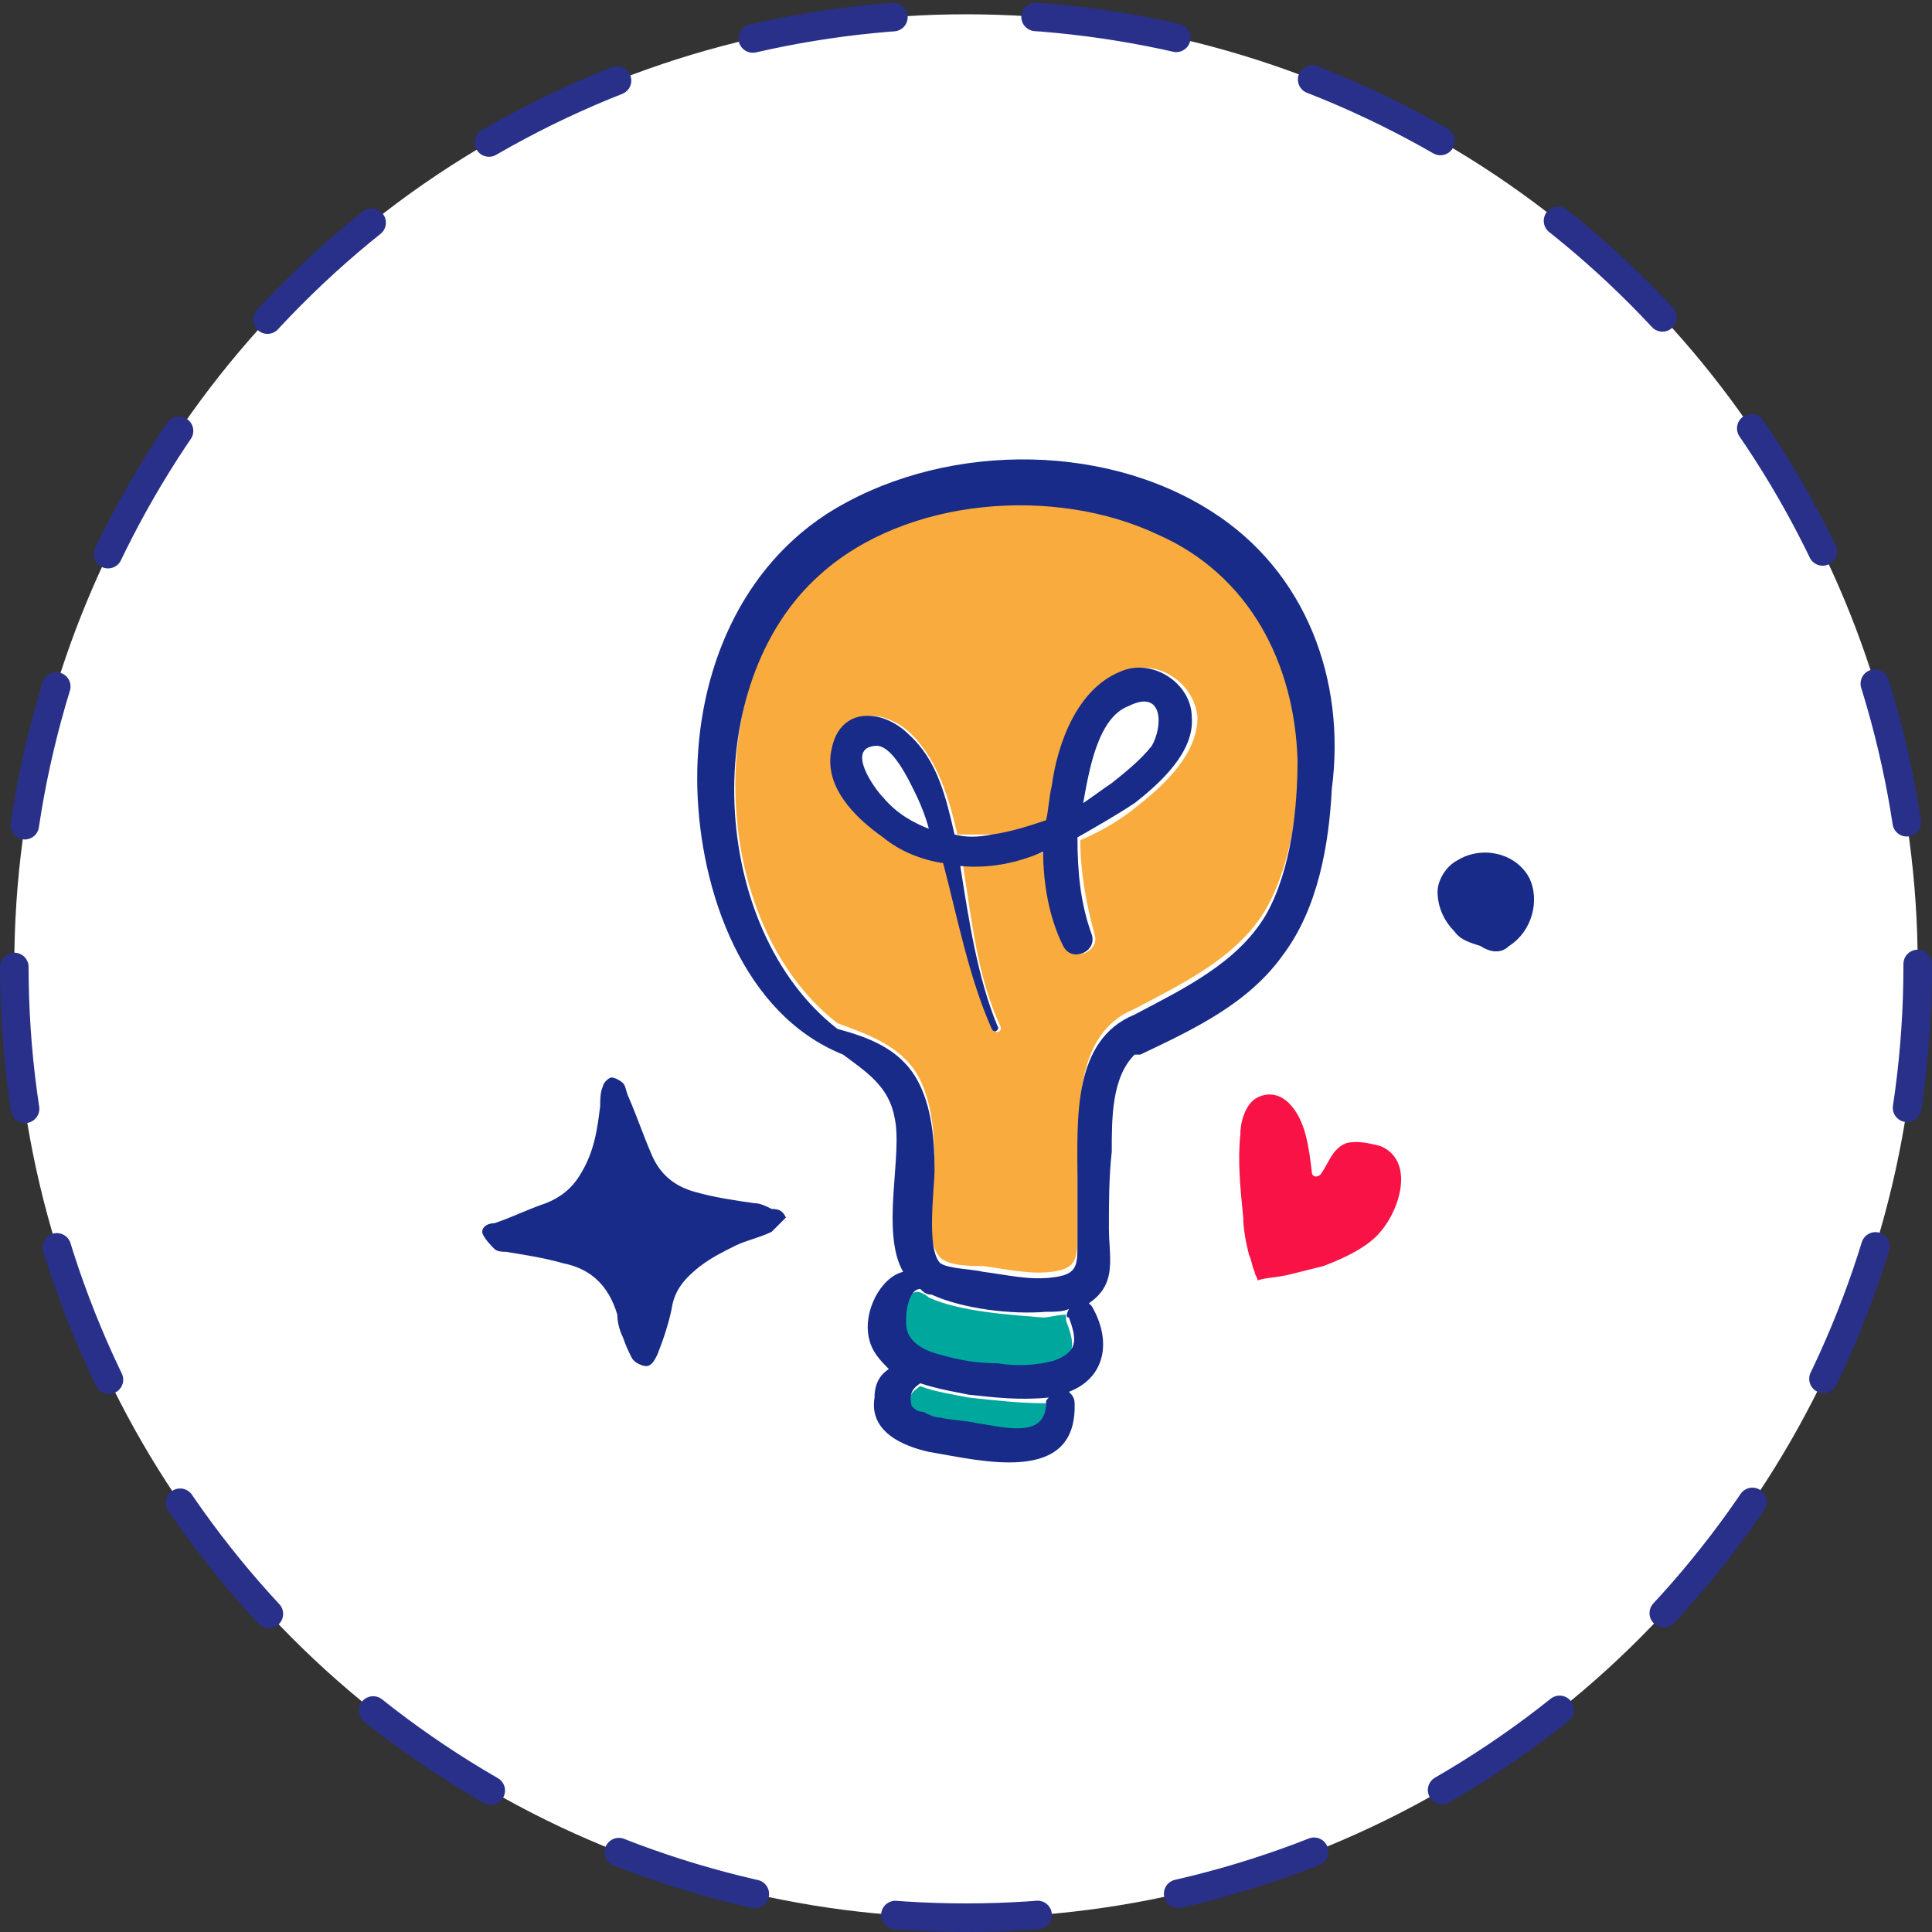
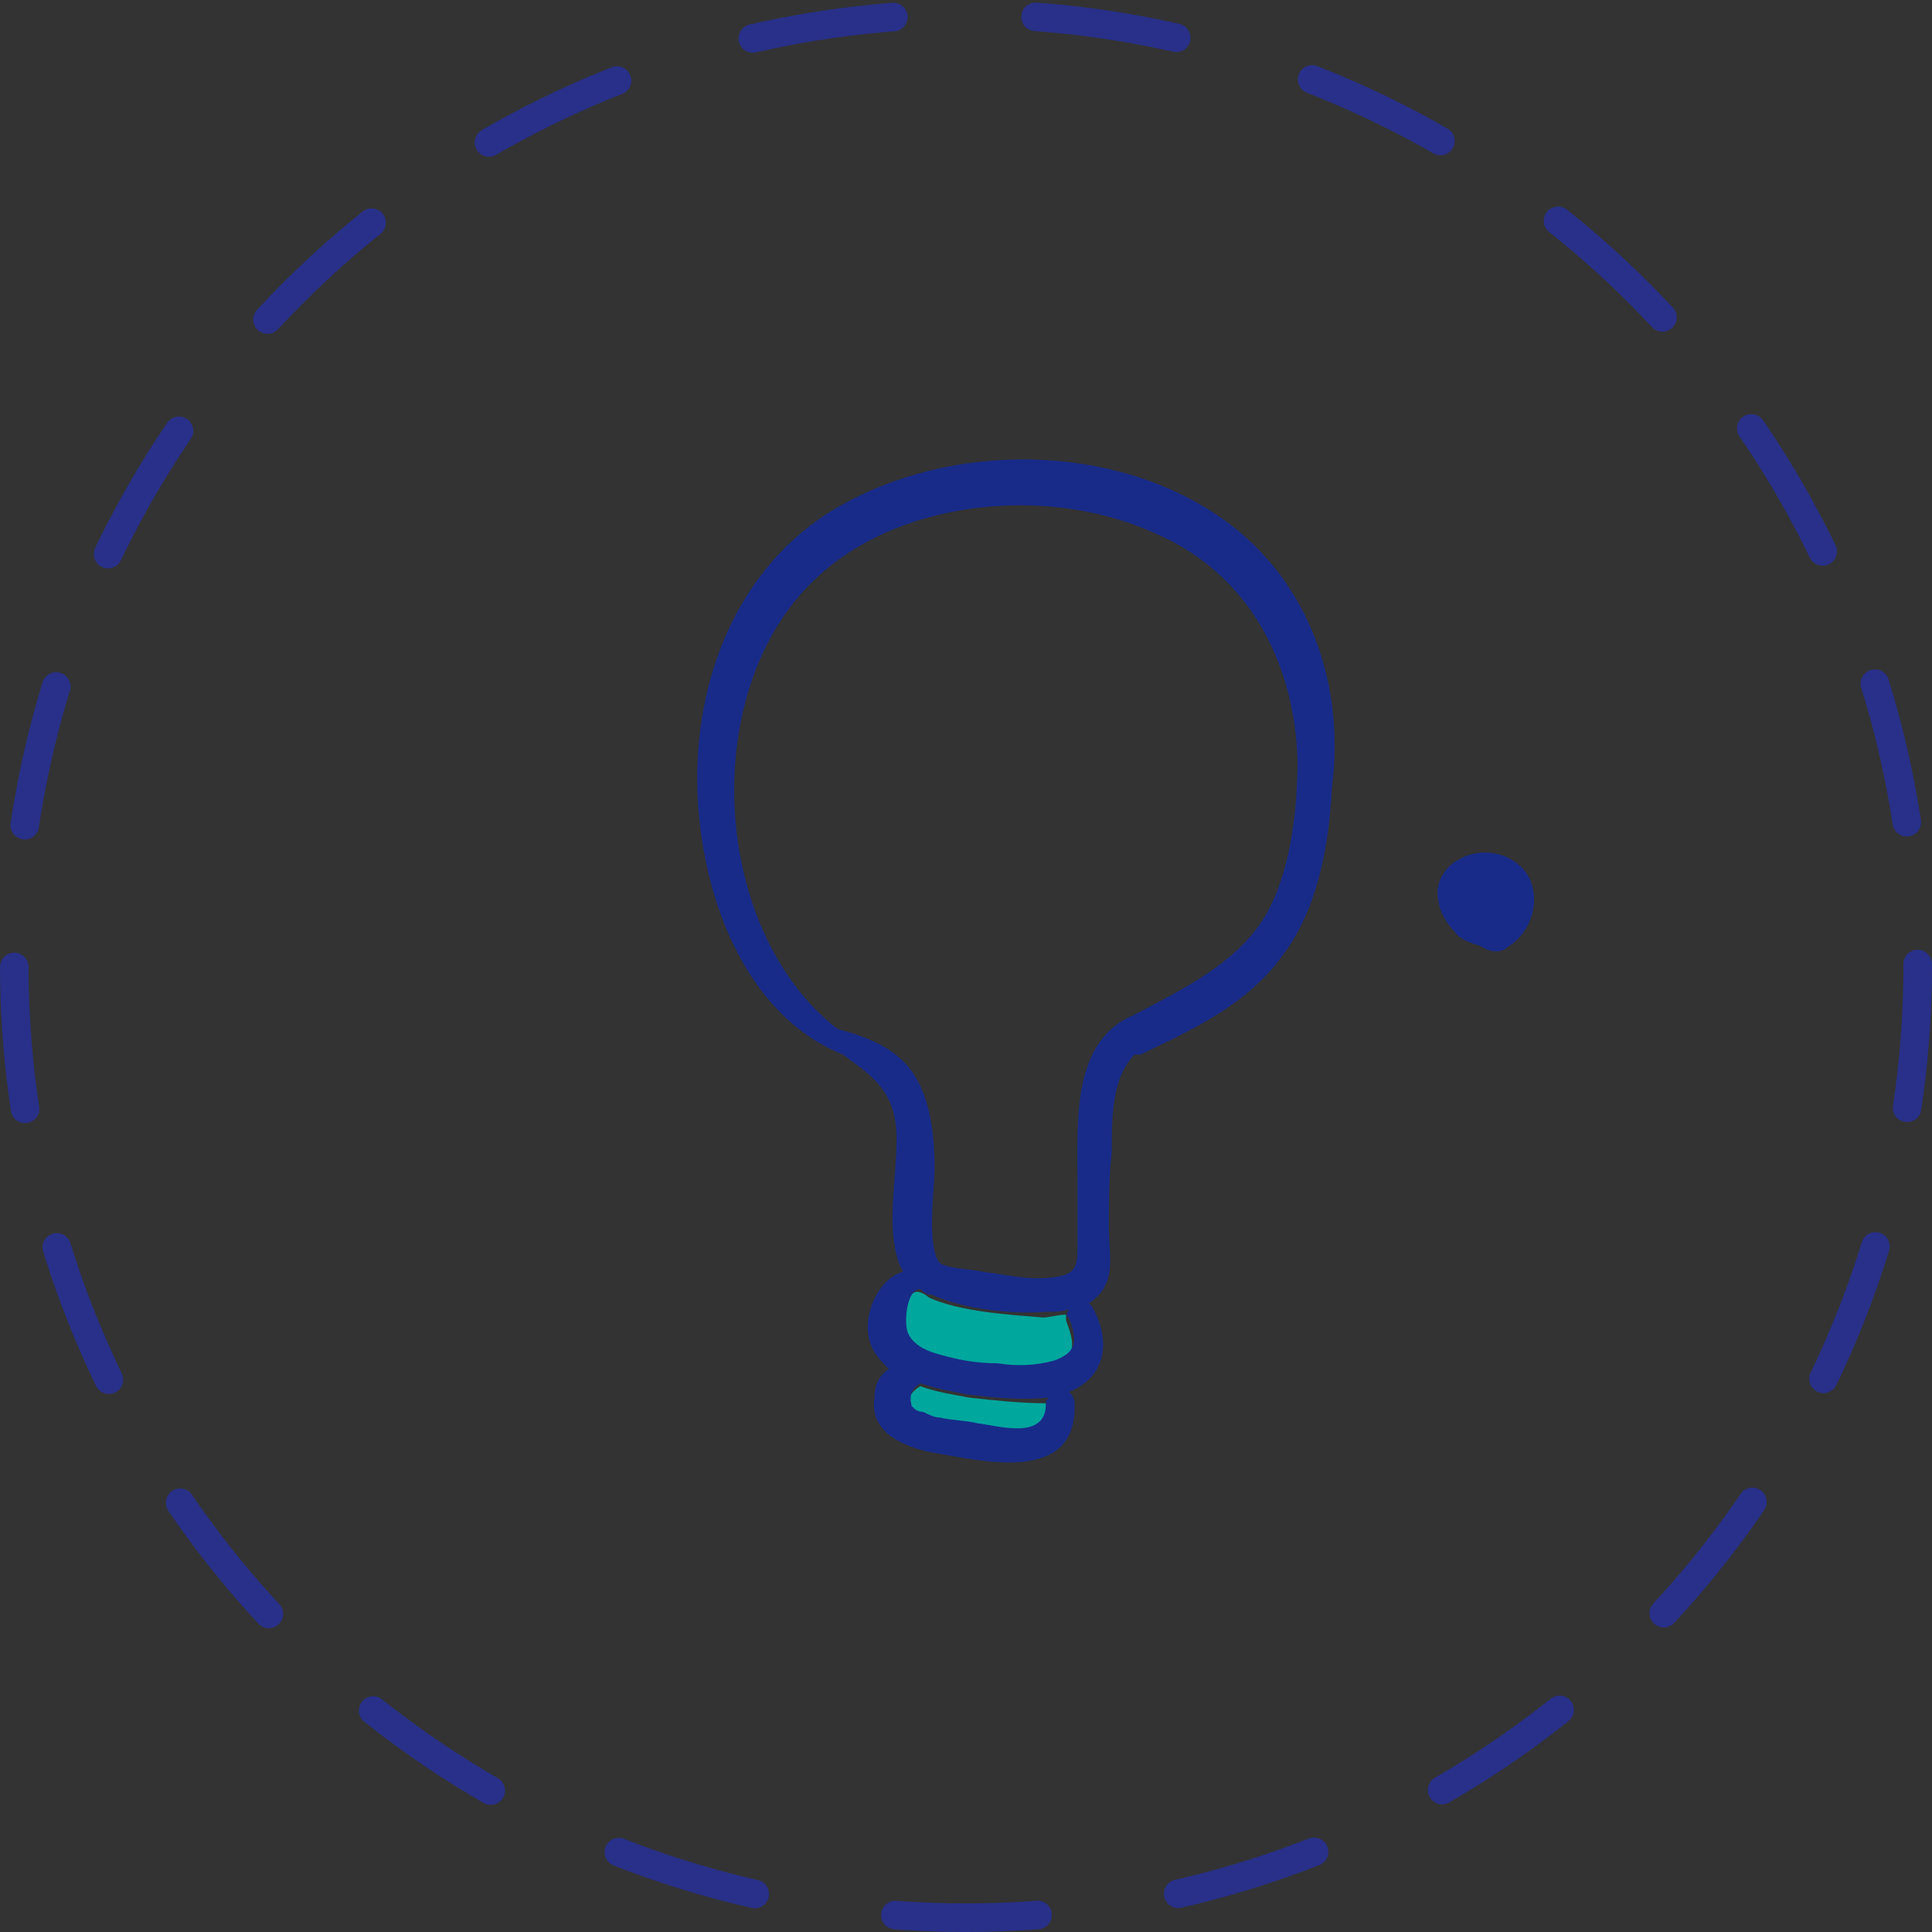
<svg xmlns="http://www.w3.org/2000/svg" version="1.1" id="Calque_1" x="0px" y="0px" viewBox="0 0 67.6 67.6" style="enable-background:new 0 0 67.6 67.6;" xml:space="preserve">
  <rect x="0" y="0" width="67.6" height="67.6" fill="#333333" stroke="none" />
  <style type="text/css">
	.st0{fill:#FFFFFF;}
	.st1{fill:none;stroke:#283089;stroke-linecap:round;stroke-miterlimit:10;stroke-dasharray:0,0,4.98,4.98;}
	.st2{fill:#182B89;}
	.st3{fill:#F9AC3D;}
	.st4{fill:#00A79D;}
	.st5{fill:#F81245;}
</style>
  <g>
-     <circle class="st0" cx="33.8" cy="33.8" r="33.3" />
    <circle class="st1" cx="33.8" cy="33.8" r="33.3" />
  </g>
  <g>
    <path class="st2" d="M51.8,33.1c0.3,0.2,0.7,0.3,1,0c0.8-0.5,1.1-1.6,0.7-2.4c-0.5-0.9-1.7-1.1-2.5-0.6c-0.4,0.2-0.7,0.7-0.7,1.1   c0,0.5,0.2,1,0.6,1.4C51.1,32.9,51.5,33,51.8,33.1L51.8,33.1z" />
-     <path class="st3" d="M40.5,18.5c-3.6-1.6-8.8-1.3-11.8,1.4c-4.2,3.8-3.9,12.4,0.6,15.9c1.1,0.4,2.2,0.8,2.8,1.8   c0.5,0.9,0.6,2,0.6,3.1c0,0.7-0.4,2.7,0.2,3.3c0.3,0.3,1.1,0.3,1.5,0.3c0.8,0.1,1.6,0.3,2.4,0.2c0.8-0.1,0.9-0.4,0.9-1.2   c0-0.7,0-1.5,0-2.2c0.1-2.1-0.2-4.9,2-5.8c1.7-0.9,3.6-1.8,4.6-3.5c0.9-1.6,1.2-3.8,1.1-5.6C45.3,23,43.7,20,40.5,18.5L40.5,18.5z    M39.8,28.2c-0.6,0.5-1.3,0.9-2,1.2c0,1.1,0.2,2.2,0.5,3.3c0.2,0.6-0.8,1-1,0.4c-0.5-1-0.7-2.1-0.7-3.3c-1,0.3-2,0.5-2.9,0.5   c0.3,1.9,0.5,3.9,1.3,5.6c0.1,0.2-0.2,0.3-0.2,0.1c-0.8-1.8-1.1-3.9-1.7-5.8c-0.8-0.1-1.5-0.4-2.1-0.9c-0.9-0.7-2-1.9-1.8-3.1   c0.3-1.5,1.8-1.4,2.7-0.5c0.9,0.9,1.3,2.2,1.6,3.5c0.4,0,0.8,0,1.3,0c0.7-0.1,1.3-0.3,1.9-0.5c0-0.4,0.1-0.8,0.2-1.2   c0.3-1.5,0.9-3.4,2.4-4c1.2-0.5,2.5,0.4,2.6,1.6C41.9,26.4,40.7,27.5,39.8,28.2L39.8,28.2z" />
    <path class="st4" d="M33.9,48.9c-0.5-0.1-1.2-0.2-1.7-0.4c-0.3,0.2-0.5,0.4-0.3,0.8c0.1,0.1,0.2,0.2,0.4,0.2   c0.2,0.1,0.4,0.1,0.6,0.2c0.4,0.1,0.9,0.1,1.3,0.2c0.9,0.1,2.4,0.6,2.4-0.7c0,0,0-0.1,0-0.1C35.7,49.1,34.8,49,33.9,48.9L33.9,48.9   z" />
    <path class="st4" d="M32.5,45.4c-0.1-0.1-0.3-0.2-0.4-0.2c-0.5,0-0.6,1.3-0.4,1.6c0.2,0.4,0.7,0.5,1.1,0.7c0.6,0.2,1.3,0.3,2,0.3   s1.4,0.1,2-0.1c0.9-0.2,0.8-0.7,0.5-1.5c0-0.1,0-0.1,0-0.2c-0.3,0-0.6,0.1-0.8,0.1C35.3,46,33.6,45.9,32.5,45.4L32.5,45.4z" />
    <path class="st2" d="M42.4,17.9c-3.9-2.5-9.6-2.4-13.5,0.1c-3.2,2.1-4.6,5.9-4.5,9.6c0.1,3.6,1.6,7.9,5.1,9.3   c0.8,0.6,1.6,1.1,1.8,2.2c0.3,1.3-0.5,4,0.3,5.4c-0.8,0.2-1.4,1.4-1.2,2.3c0.1,0.5,0.4,0.8,0.7,1.1c-0.3,0.2-0.5,0.5-0.5,1   c-0.2,1.2,1,1.7,1.9,1.9c1.8,0.3,5.2,1.2,5.1-1.7c0-0.2-0.1-0.3-0.2-0.4c0,0,0,0,0,0c1.3-0.5,1.5-1.8,0.8-3c0,0-0.1-0.1-0.1-0.1   c0.3-0.2,0.6-0.5,0.7-1c0.1-0.5,0-1.1,0-1.6c0-0.9,0-1.8,0.1-2.7c0-1.2,0-2.6,0.8-3.4c0.1,0,0.1,0,0.2,0c1.9-0.9,3.8-1.8,5-3.5   c1.2-1.6,1.6-3.8,1.7-5.8C47.1,23.8,45.7,20,42.4,17.9L42.4,17.9z M36.6,49.1c0,1.3-1.6,0.8-2.4,0.7c-0.4-0.1-0.9-0.1-1.3-0.2   c-0.2,0-0.4-0.1-0.6-0.2c-0.2,0-0.3-0.1-0.4-0.2c-0.1-0.4,0-0.6,0.3-0.8c0.6,0.2,1.2,0.3,1.7,0.4c0.9,0.1,1.8,0.2,2.8,0.1   C36.6,49,36.6,49,36.6,49.1L36.6,49.1z M37.4,46.1c0.3,0.8,0.3,1.2-0.5,1.5c-0.7,0.2-1.4,0.2-2,0.1c-0.7,0-1.3-0.1-2-0.3   c-0.4-0.1-0.9-0.3-1.1-0.7c-0.2-0.3-0.1-1.6,0.4-1.6c0.1,0.1,0.2,0.2,0.4,0.2c1.1,0.5,2.8,0.7,4,0.6c0.3,0,0.6,0,0.8-0.1   C37.3,46,37.3,46.1,37.4,46.1L37.4,46.1z M44.3,32c-1,1.7-2.9,2.6-4.6,3.5c-2.2,0.9-2,3.7-2,5.8c0,0.7,0,1.5,0,2.2   c0,0.8,0,1.1-0.9,1.2c-0.8,0.1-1.6-0.1-2.4-0.2c-0.4-0.1-1.2-0.1-1.5-0.3c-0.5-0.5-0.2-2.6-0.2-3.3c0-1-0.1-2.2-0.6-3.1   c-0.6-1.1-1.7-1.5-2.8-1.8c-4.5-3.5-4.9-12.1-0.6-15.9c3-2.7,8.2-3.1,11.8-1.4c3.2,1.4,4.8,4.5,4.9,7.9   C45.4,28.2,45.2,30.4,44.3,32L44.3,32z" />
-     <path class="st2" d="M39.2,23.5c-1.5,0.6-2.2,2.5-2.4,4c-0.1,0.4-0.1,0.8-0.2,1.2c-0.6,0.2-1.2,0.4-1.9,0.5c-0.5,0.1-0.9,0.1-1.3,0   c-0.3-1.3-0.6-2.6-1.6-3.5c-0.9-0.9-2.4-1-2.7,0.5c-0.3,1.3,0.8,2.4,1.8,3.1c0.6,0.5,1.4,0.8,2.1,0.9c0.5,1.9,0.9,4,1.7,5.8   c0.1,0.2,0.3,0,0.2-0.1c-0.7-1.7-1-3.7-1.3-5.6c1,0.1,2-0.1,2.9-0.5c0,1.1,0.2,2.3,0.7,3.3c0.3,0.6,1.2,0.2,1-0.4   c-0.4-1.1-0.5-2.2-0.5-3.4c0.7-0.4,1.4-0.8,2-1.2c0.9-0.7,2.1-1.8,2-3C41.7,23.9,40.3,23,39.2,23.5L39.2,23.5z M30.9,27.9   c-0.3-0.3-1.3-1.7-0.3-1.8c0.6-0.1,1.2,1.2,1.4,1.6c0.2,0.4,0.4,0.9,0.5,1.3C32,28.8,31.4,28.5,30.9,27.9L30.9,27.9z M40.3,26.1   c-0.4,0.5-0.9,0.9-1.4,1.3c-0.3,0.2-0.7,0.5-1,0.7c0.2-1.1,0.5-3,1.6-3.4C40.7,24.1,40.7,25.4,40.3,26.1z" />
-     <path class="st2" d="M27.5,42.6c-0.2,0.2-0.4,0.4-0.5,0.5c-0.4,0.2-0.9,0.3-1.3,0.5c-0.4,0.2-0.8,0.4-1.2,0.7   c-0.5,0.4-0.9,0.8-1,1.5c-0.1,0.5-0.3,1.1-0.5,1.6c-0.1,0.2-0.2,0.4-0.4,0.4c-0.1,0-0.4-0.1-0.5-0.3c-0.1-0.2-0.2-0.4-0.3-0.7   c-0.1-0.2-0.2-0.5-0.2-0.8c-0.3-1-0.9-1.6-1.9-1.8c-0.7-0.2-1.4-0.3-2-0.4c-0.1,0-0.3,0-0.4-0.1c-0.1-0.1-0.3-0.3-0.4-0.5   c-0.1-0.2,0.1-0.4,0.4-0.4c0.6-0.2,1.2-0.5,1.8-0.7c0.5-0.2,0.9-0.5,1.2-1c0.5-0.8,0.6-1.6,0.7-2.4c0-0.2,0-0.5,0.1-0.7   c0-0.1,0.2-0.3,0.3-0.3s0.3,0.1,0.4,0.2c0.1,0.1,0.1,0.3,0.2,0.5c0.3,0.7,0.5,1.3,0.8,2c0.3,0.7,0.8,1.1,1.5,1.3   c0.7,0.2,1.4,0.3,2.1,0.4c0.2,0,0.4,0.1,0.6,0.2C27.3,42.3,27.4,42.4,27.5,42.6L27.5,42.6z" />
-     <path class="st5" d="M46.3,44.3c-0.4,0.1-0.8,0.2-1.2,0.3c-0.4,0.1-0.8,0.1-1.1,0.2c0-0.1-0.1-0.2-0.1-0.3   c-0.1-0.2-0.1-0.4-0.2-0.6c-0.1-0.4-0.2-0.9-0.2-1.3c-0.1-1-0.2-2-0.1-2.9c0-0.5,0.2-1.1,0.6-1.3c0.4-0.2,0.8-0.1,1.1,0.2   c0.6,0.6,0.7,1.6,0.8,2.4c0,0.2,0.2,0.2,0.3,0.1c0.3-0.4,0.4-0.9,0.9-1.1c0.4-0.1,0.8,0,1.2,0.1c1.2,0.5,0.7,2.2,0,3   C47.9,43.6,47.1,44,46.3,44.3L46.3,44.3z" />
  </g>
</svg>